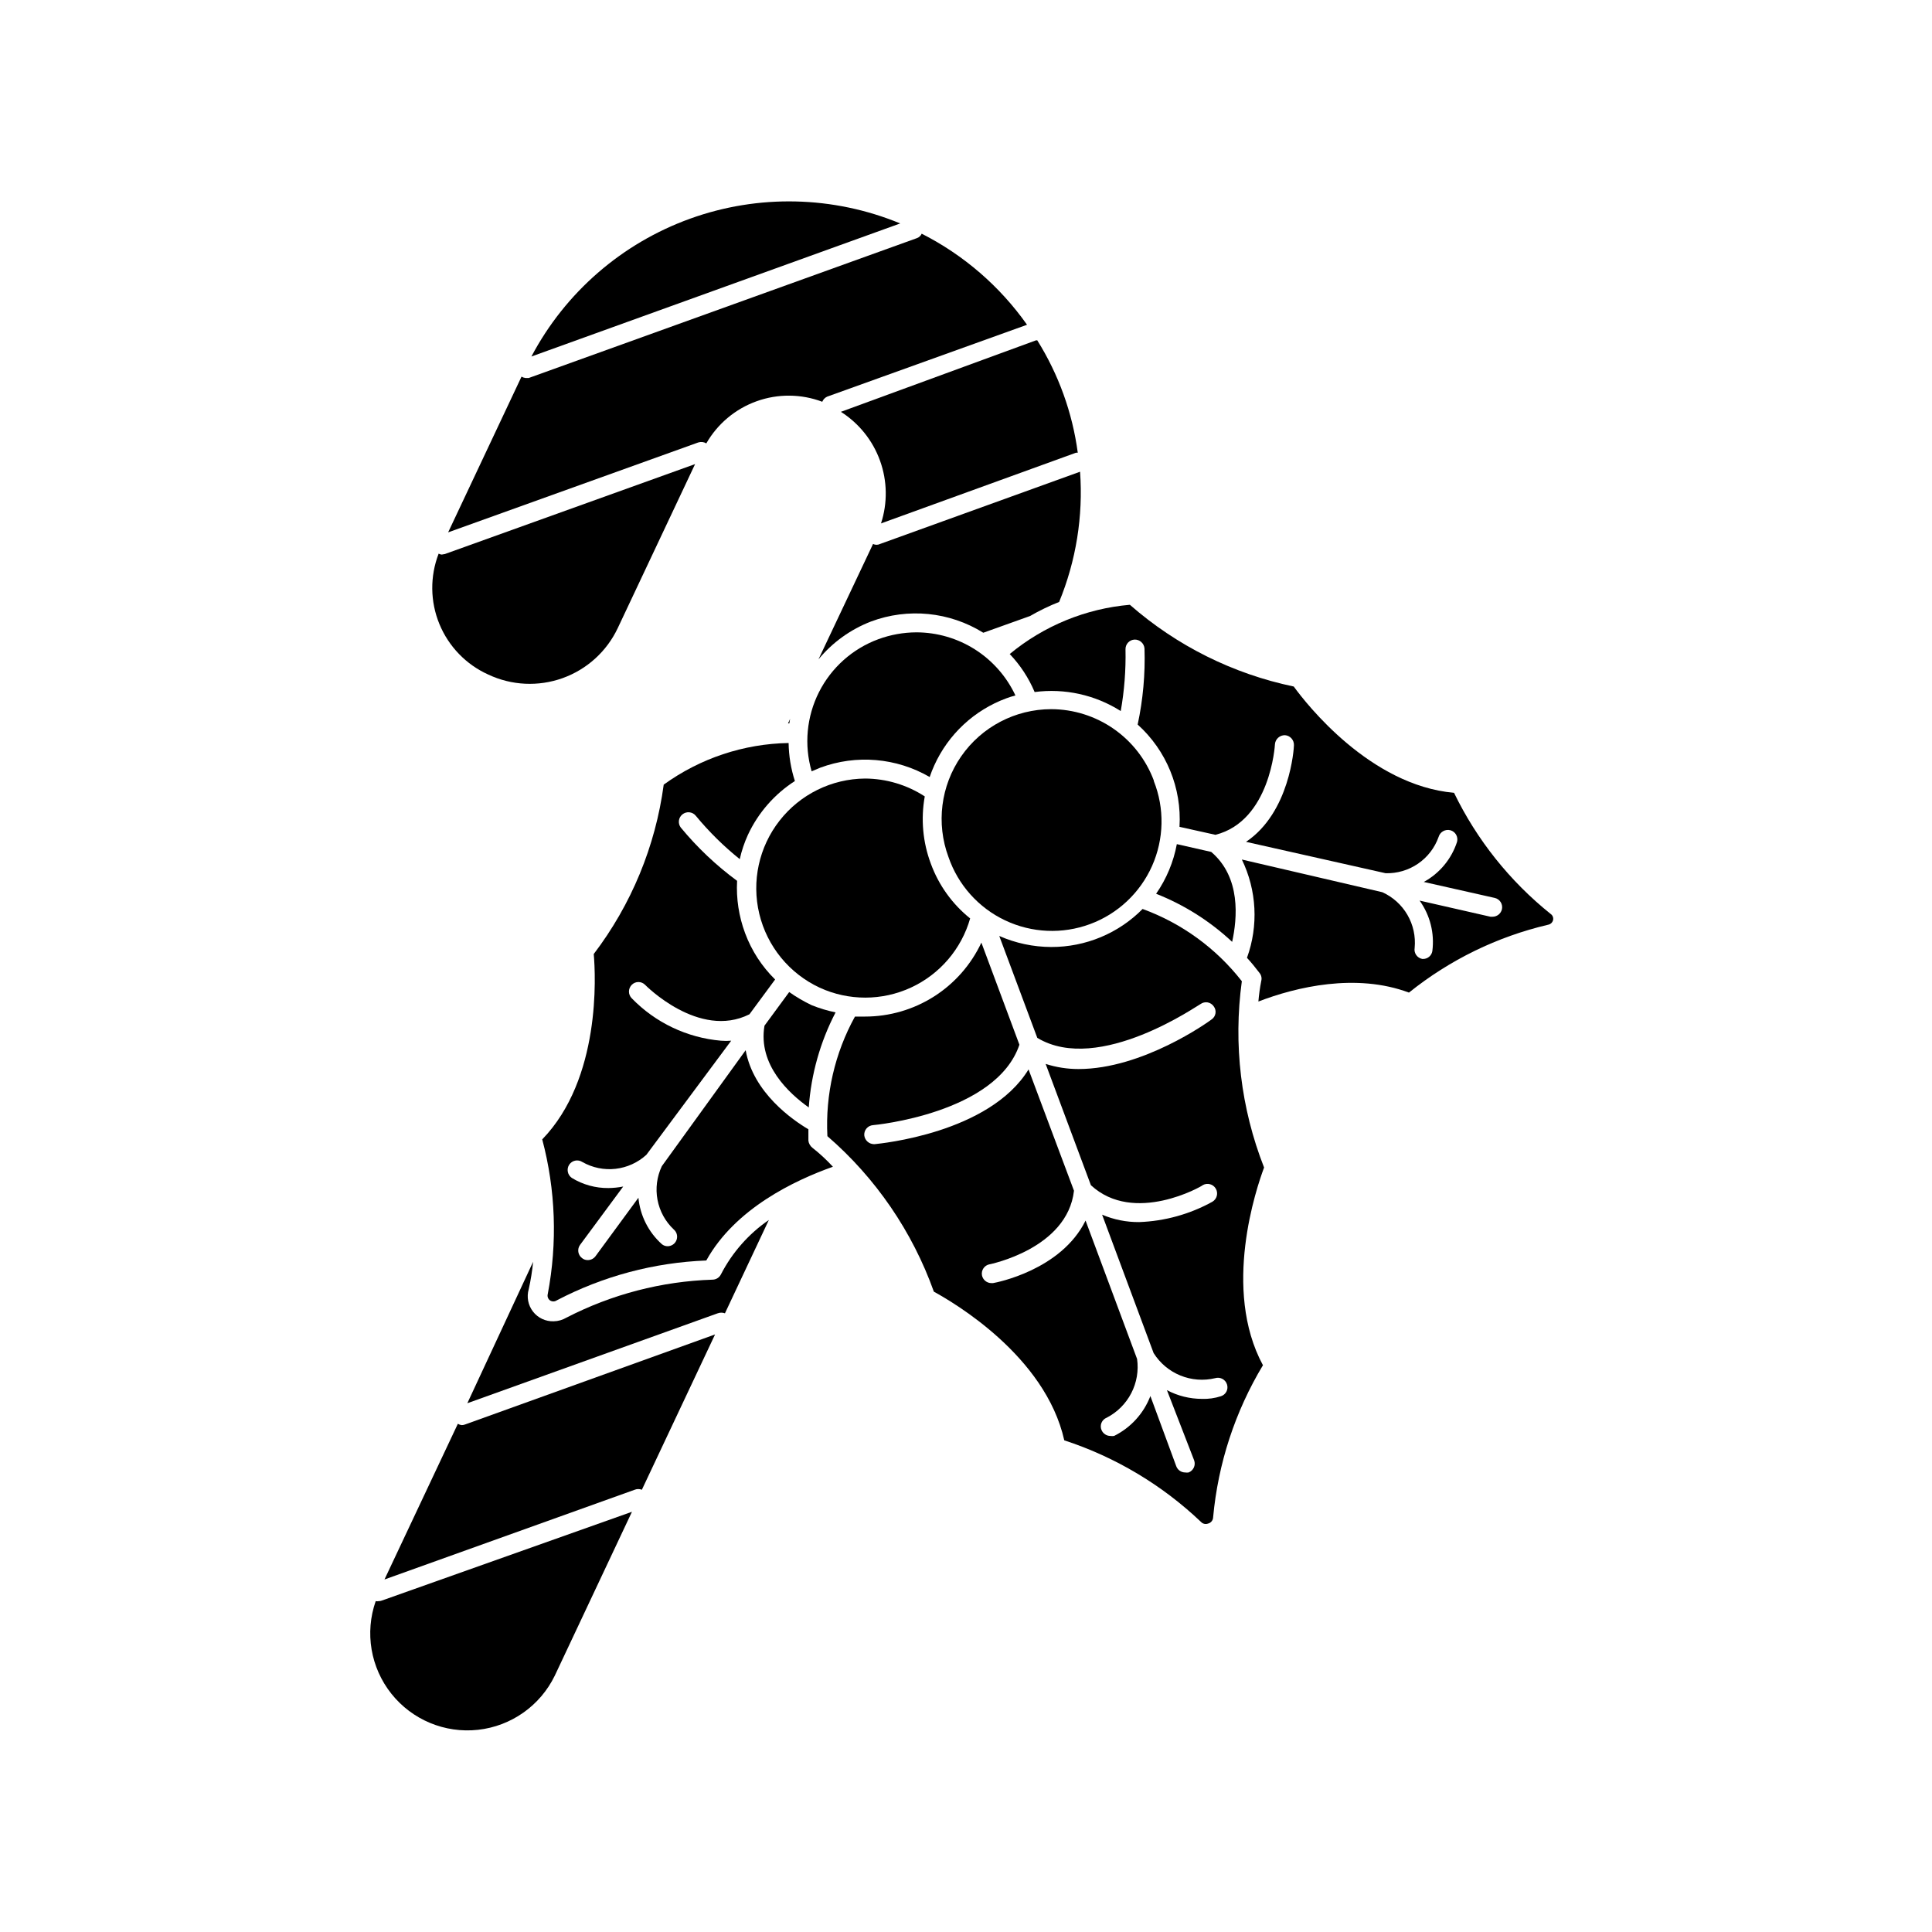
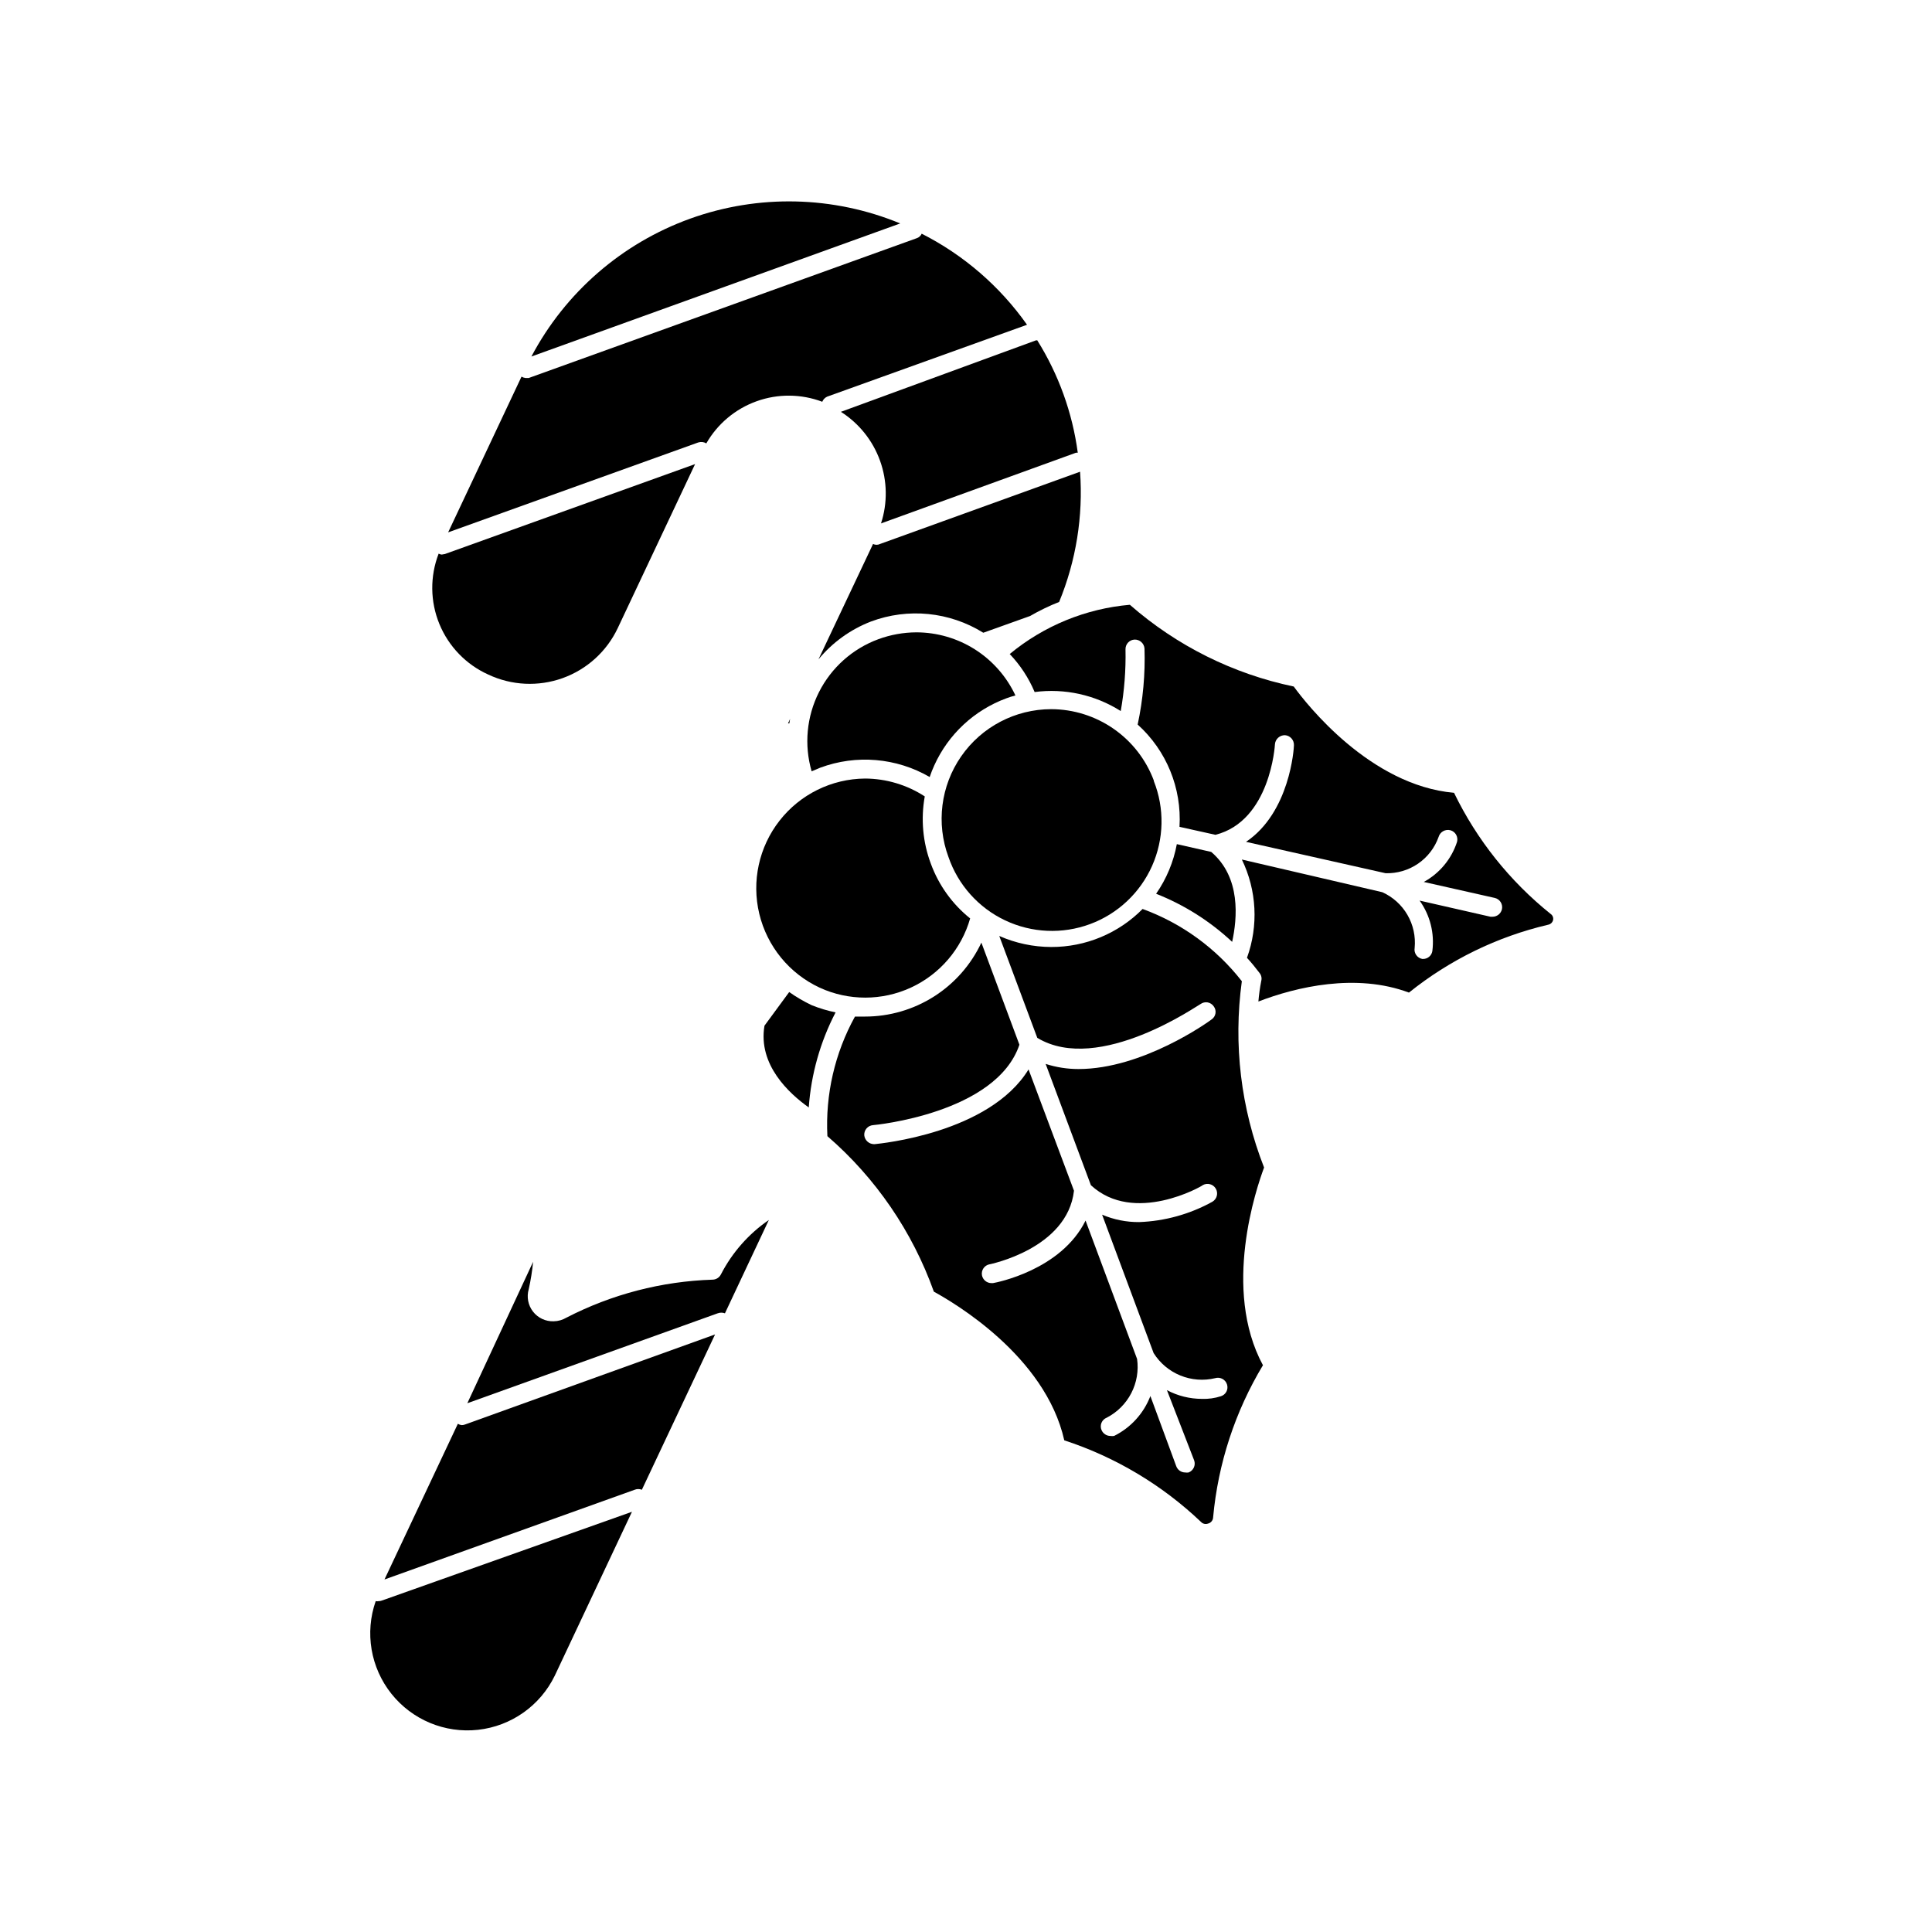
<svg xmlns="http://www.w3.org/2000/svg" fill="#000000" width="800px" height="800px" version="1.1" viewBox="144 144 512 512">
  <g>
    <path d="m284.83 238.48 97.738-35.266c-17.758-7.332-37.613-7.781-55.688-1.262-18.07 6.523-33.066 19.547-42.051 36.527z" />
    <path d="m363.22 249.11 52.949-19.043 0.004-0.004c-7.199-10.199-16.781-18.48-27.914-24.133-0.254 0.586-0.75 1.027-1.359 1.211l-102.78 37.031h-0.855c-0.375-0.043-0.734-0.164-1.059-0.355l-19.445 41.262 66.301-23.832v0.004c0.707-0.227 1.48-0.137 2.117 0.25 2.977-5.188 7.703-9.148 13.336-11.168 5.629-2.023 11.797-1.973 17.395 0.137 0.242-0.605 0.715-1.094 1.309-1.359z" />
    <path d="m429.62 263.97c-1.414-10.574-5.074-20.727-10.73-29.773h-0.352l-51.691 18.941c4.801 3.055 8.453 7.613 10.375 12.969 1.926 5.356 2.016 11.195 0.254 16.605l51.691-18.742z" />
    <path d="m353.39 334.5-0.555 1.211h0.352c0.004-0.254 0.105-0.656 0.203-1.211z" />
    <path d="m335.06 481.71c-0.418 0.852-1.273 1.395-2.219 1.414-13.504 0.43-26.738 3.871-38.742 10.074-1.023 0.605-2.188 0.938-3.375 0.957-2.133 0.07-4.168-0.887-5.473-2.57-1.309-1.688-1.727-3.898-1.129-5.945 0.535-2.391 0.922-4.812 1.16-7.254l-17.434 37.484 66.352-23.832c0.621-0.227 1.297-0.227 1.918 0l11.637-24.738v0.004c-5.356 3.68-9.719 8.633-12.695 14.406z" />
    <path d="m261.05 290.97c-0.281-0.027-0.555-0.113-0.805-0.25-2.32 6.008-2.254 12.68 0.195 18.641 2.445 5.957 7.082 10.754 12.953 13.402 6.18 2.91 13.266 3.254 19.699 0.949 6.43-2.305 11.688-7.066 14.609-13.242l20.504-43.48-66.297 23.832z" />
    <path d="m244.37 568.32c-0.266 0.051-0.539 0.051-0.805 0-2.926 8.352-1.355 17.613 4.152 24.535s14.18 10.535 22.973 9.562c8.793-0.973 16.469-6.391 20.332-14.348l20.453-43.43-66.297 23.531c-0.258 0.098-0.531 0.148-0.809 0.148z" />
    <path d="m266.34 521.67c-0.355-0.039-0.699-0.16-1.004-0.352l-19.445 41.262 66.301-23.781h-0.004c0.613-0.25 1.301-0.25 1.914 0l19.398-41.16-66.301 23.879c-0.273 0.105-0.566 0.156-0.859 0.152z" />
    <path d="m374.81 308.71c9.848-3.688 20.852-2.586 29.773 2.973l12.395-4.434c2.473-1.434 5.051-2.68 7.707-3.727 4.492-10.922 6.391-22.734 5.543-34.512l-53 19.145c-0.586 0.297-1.277 0.297-1.863 0l-14.461 30.582c3.699-4.481 8.488-7.934 13.906-10.027z" />
    <path d="m359.09 410.38c-2.078-0.992-4.066-2.152-5.945-3.477l-6.551 8.918c-1.762 10.379 6.551 17.984 11.738 21.664v-0.004c0.621-8.793 3.039-17.367 7.106-25.188-2.172-0.445-4.297-1.086-6.348-1.914z" />
-     <path d="m364.73 453.2c-1.676-1.82-3.492-3.508-5.441-5.035-0.582-0.461-0.961-1.129-1.055-1.867v-3.023c-4.18-2.469-14.609-9.672-16.625-20.957l-22.219 30.734c-1.312 2.773-1.715 5.891-1.145 8.902 0.57 3.016 2.082 5.773 4.316 7.875 0.797 0.68 1.09 1.785 0.73 2.773-0.359 0.988-1.293 1.648-2.344 1.66-0.57 0.008-1.125-0.188-1.559-0.555-3.535-3.176-5.746-7.562-6.199-12.293l-11.387 15.516c-0.488 0.645-1.254 1.016-2.062 1.008-0.531 0.004-1.047-0.172-1.461-0.504-0.543-0.395-0.906-0.984-1.012-1.648-0.105-0.66 0.059-1.336 0.457-1.879l11.438-15.469-0.004 0.004c-1.277 0.25-2.574 0.387-3.879 0.402-3.426 0.043-6.797-0.883-9.723-2.672-1.156-0.785-1.469-2.356-0.707-3.523 0.77-1.152 2.32-1.465 3.477-0.707 2.672 1.52 5.75 2.152 8.801 1.809 3.051-0.348 5.914-1.648 8.18-3.723l22.469-30.23c-0.906 0.074-1.812 0.074-2.719 0-8.973-0.781-17.363-4.769-23.629-11.234-0.477-0.473-0.746-1.117-0.746-1.789 0-0.672 0.27-1.312 0.746-1.789 0.465-0.473 1.098-0.738 1.762-0.738 0.664 0 1.301 0.266 1.766 0.738 0 0 14.258 14.559 27.66 7.809l6.801-9.219c-3.527-3.461-6.242-7.66-7.961-12.293-1.648-4.422-2.371-9.141-2.117-13.852-5.531-4.074-10.539-8.812-14.914-14.109-0.844-1.098-0.641-2.676 0.453-3.527 1.09-0.855 2.664-0.676 3.527 0.406 3.481 4.215 7.379 8.062 11.641 11.484 0.492-2.219 1.219-4.379 2.164-6.449 2.719-5.832 7.031-10.773 12.445-14.258-1.051-3.258-1.609-6.652-1.664-10.074-11.902 0.203-23.453 4.055-33.098 11.031-2.184 16.32-8.574 31.789-18.543 44.891 0.504 5.691 1.914 33.051-13.652 49.121 3.559 13.387 4.055 27.402 1.461 41.012-0.16 0.625 0.078 1.285 0.605 1.66 0.531 0.363 1.23 0.363 1.762 0 12.27-6.426 25.812-10.039 39.652-10.578 7.656-13.805 23.477-21.262 33.551-24.84z" />
    <path d="m529.33 354.1c-22.27-1.965-39.145-23.578-42.473-28.164-16.102-3.356-31.062-10.82-43.43-21.664-11.691 1.016-22.797 5.566-31.84 13.051 2.793 2.93 5.031 6.344 6.602 10.074 7.961-1.043 16.039 0.742 22.82 5.039 0.953-5.387 1.375-10.855 1.262-16.324-0.027-0.668 0.211-1.32 0.664-1.809 0.453-0.492 1.086-0.785 1.754-0.809 1.363-0.031 2.512 1.008 2.617 2.367 0.219 6.766-0.391 13.531-1.812 20.152 7.633 6.875 11.711 16.852 11.086 27.105l9.523 2.117c14.559-3.68 15.77-23.781 15.77-23.98l-0.004-0.004c0.105-1.387 1.281-2.449 2.672-2.418 1.379 0.105 2.426 1.289 2.367 2.672 0 0.805-1.059 17.785-12.695 25.594l36.98 8.312h-0.004c3.062 0.09 6.07-0.793 8.598-2.523s4.438-4.215 5.461-7.102c0.391-1.336 1.777-2.117 3.125-1.762 1.328 0.367 2.113 1.738 1.762 3.074-1.469 4.539-4.625 8.344-8.816 10.629l18.793 4.231c0.656 0.145 1.227 0.547 1.586 1.113 0.359 0.566 0.477 1.254 0.328 1.91-0.277 1.145-1.293 1.953-2.469 1.965h-0.555l-18.793-4.281c2.785 3.875 3.992 8.668 3.375 13.402-0.199 1.203-1.246 2.082-2.469 2.062h-0.199c-1.363-0.254-2.262-1.559-2.016-2.922 0.289-3.047-0.379-6.106-1.914-8.754-1.535-2.648-3.863-4.746-6.652-6.008l-37.23-8.664c3.953 8.141 4.445 17.539 1.359 26.047 1.16 1.258 2.266 2.621 3.375 4.082 0.449 0.586 0.602 1.352 0.402 2.066-0.348 1.797-0.602 3.613-0.754 5.438 10.078-3.879 25.895-7.609 39.902-2.367 10.793-8.676 23.395-14.824 36.879-17.984 0.633-0.117 1.145-0.586 1.309-1.211 0.152-0.637-0.109-1.301-0.652-1.66-10.809-8.668-19.551-19.633-25.594-32.094z" />
    <path d="m464.99 369.77-9.117-2.066c-0.879 4.723-2.75 9.207-5.492 13.152 7.457 2.945 14.293 7.269 20.152 12.746 1.359-6.25 2.367-17.082-5.543-23.832z" />
    <path d="m473.1 404.03c-6.801-8.719-15.91-15.352-26.301-19.145-6.394 6.477-15.129 10.109-24.23 10.078-4.738-0.016-9.422-1.012-13.754-2.922l10.078 27.004c16.371 9.875 42.973-8.969 43.273-8.969 0.539-0.387 1.211-0.543 1.867-0.43 0.652 0.117 1.234 0.488 1.609 1.035 0.406 0.527 0.578 1.199 0.473 1.855-0.105 0.66-0.477 1.246-1.027 1.621-0.906 0.707-18.289 13.148-35.266 13.148-2.957 0.004-5.898-0.453-8.715-1.359l11.992 32.145c11.438 10.578 29.473 0.25 29.625 0l-0.004-0.004c1.211-0.707 2.766-0.301 3.477 0.91 0.711 1.207 0.305 2.766-0.906 3.477-5.953 3.293-12.598 5.141-19.398 5.391-3.375 0.027-6.719-0.641-9.824-1.965l13.652 36.676c1.684 2.676 4.164 4.758 7.094 5.949 2.93 1.195 6.156 1.438 9.23 0.699 1.32-0.391 2.715 0.348 3.125 1.664 0.203 0.629 0.148 1.312-0.152 1.898-0.305 0.586-0.828 1.027-1.461 1.227-1.625 0.527-3.328 0.766-5.039 0.703-3.231-0.004-6.414-0.797-9.27-2.316l7.207 18.59c0.477 1.293-0.176 2.731-1.461 3.227-0.301 0.047-0.609 0.047-0.91 0-1.059 0-2.004-0.668-2.367-1.664l-6.852-18.59c-1.77 4.606-5.203 8.383-9.621 10.578-0.336 0.047-0.676 0.047-1.008 0-1.012-0.016-1.922-0.629-2.316-1.562-0.266-0.613-0.27-1.305-0.016-1.922 0.258-0.617 0.754-1.105 1.375-1.352 2.793-1.434 5.074-3.707 6.516-6.496 1.445-2.789 1.984-5.961 1.543-9.07l-13.652-36.676c-6.5 13.148-23.629 16.422-24.535 16.574h-0.453c-1.207-0.023-2.234-0.883-2.469-2.066-0.246-1.363 0.656-2.668 2.016-2.922 0 0 20.605-4.082 22.371-19.496l-12.043-32.145c-10.379 16.93-39.398 19.648-40.758 19.801h-0.254c-1.297-0.043-2.367-1.027-2.519-2.32-0.055-0.668 0.16-1.332 0.594-1.84 0.438-0.512 1.055-0.828 1.727-0.879 0.301 0 32.648-3.074 38.793-21.312l-10.078-27.055c-2.746 5.859-7.106 10.812-12.566 14.285-5.461 3.469-11.797 5.312-18.266 5.312h-2.672c-5.34 9.676-7.867 20.652-7.305 31.691 12.801 11.074 22.52 25.27 28.215 41.211 5.039 2.769 29.523 16.93 34.562 39.398 13.531 4.422 25.906 11.805 36.223 21.613 0.469 0.516 1.207 0.695 1.863 0.453 0.777-0.184 1.336-0.863 1.359-1.664 1.309-14.258 5.82-28.035 13.203-40.305-10.883-20.152-1.715-47.004 0.301-52.395-6.156-15.684-8.184-32.684-5.894-49.375z" />
    <path d="m359.09 348.41 2.266-0.957c9.559-3.559 20.203-2.652 29.02 2.465 0.352-1.043 0.754-2.066 1.211-3.07 3.727-8.246 10.605-14.652 19.094-17.785 0.789-0.297 1.598-0.551 2.418-0.758-2.336-4.992-6.043-9.215-10.691-12.18-4.648-2.961-10.047-4.539-15.559-4.547-3.438 0.016-6.848 0.629-10.074 1.816-6.832 2.516-12.453 7.527-15.734 14.023-3.281 6.5-3.981 14-1.949 20.992z" />
    <path d="m401.11 387.4c-4.734-3.793-8.34-8.812-10.426-14.508-2.137-5.691-2.691-11.855-1.613-17.836-4.711-3.062-10.203-4.707-15.82-4.734-8.863 0.07-17.207 4.18-22.664 11.164-5.461 6.981-7.438 16.074-5.367 24.691 2.07 8.617 7.957 15.82 15.992 19.562 7.676 3.527 16.508 3.523 24.18-0.012 7.672-3.535 13.418-10.25 15.719-18.379z" />
    <path d="m449.77 350.83c-2.078-5.543-5.793-10.316-10.652-13.691-4.863-3.375-10.633-5.191-16.551-5.203-9.512 0.016-18.414 4.68-23.84 12.496-5.422 7.812-6.68 17.785-3.367 26.699 2.543 7.387 7.957 13.438 15.02 16.781s15.172 3.695 22.496 0.984c7.328-2.715 13.25-8.266 16.43-15.402 3.18-7.137 3.348-15.254 0.465-22.516z" />
  </g>
</svg>